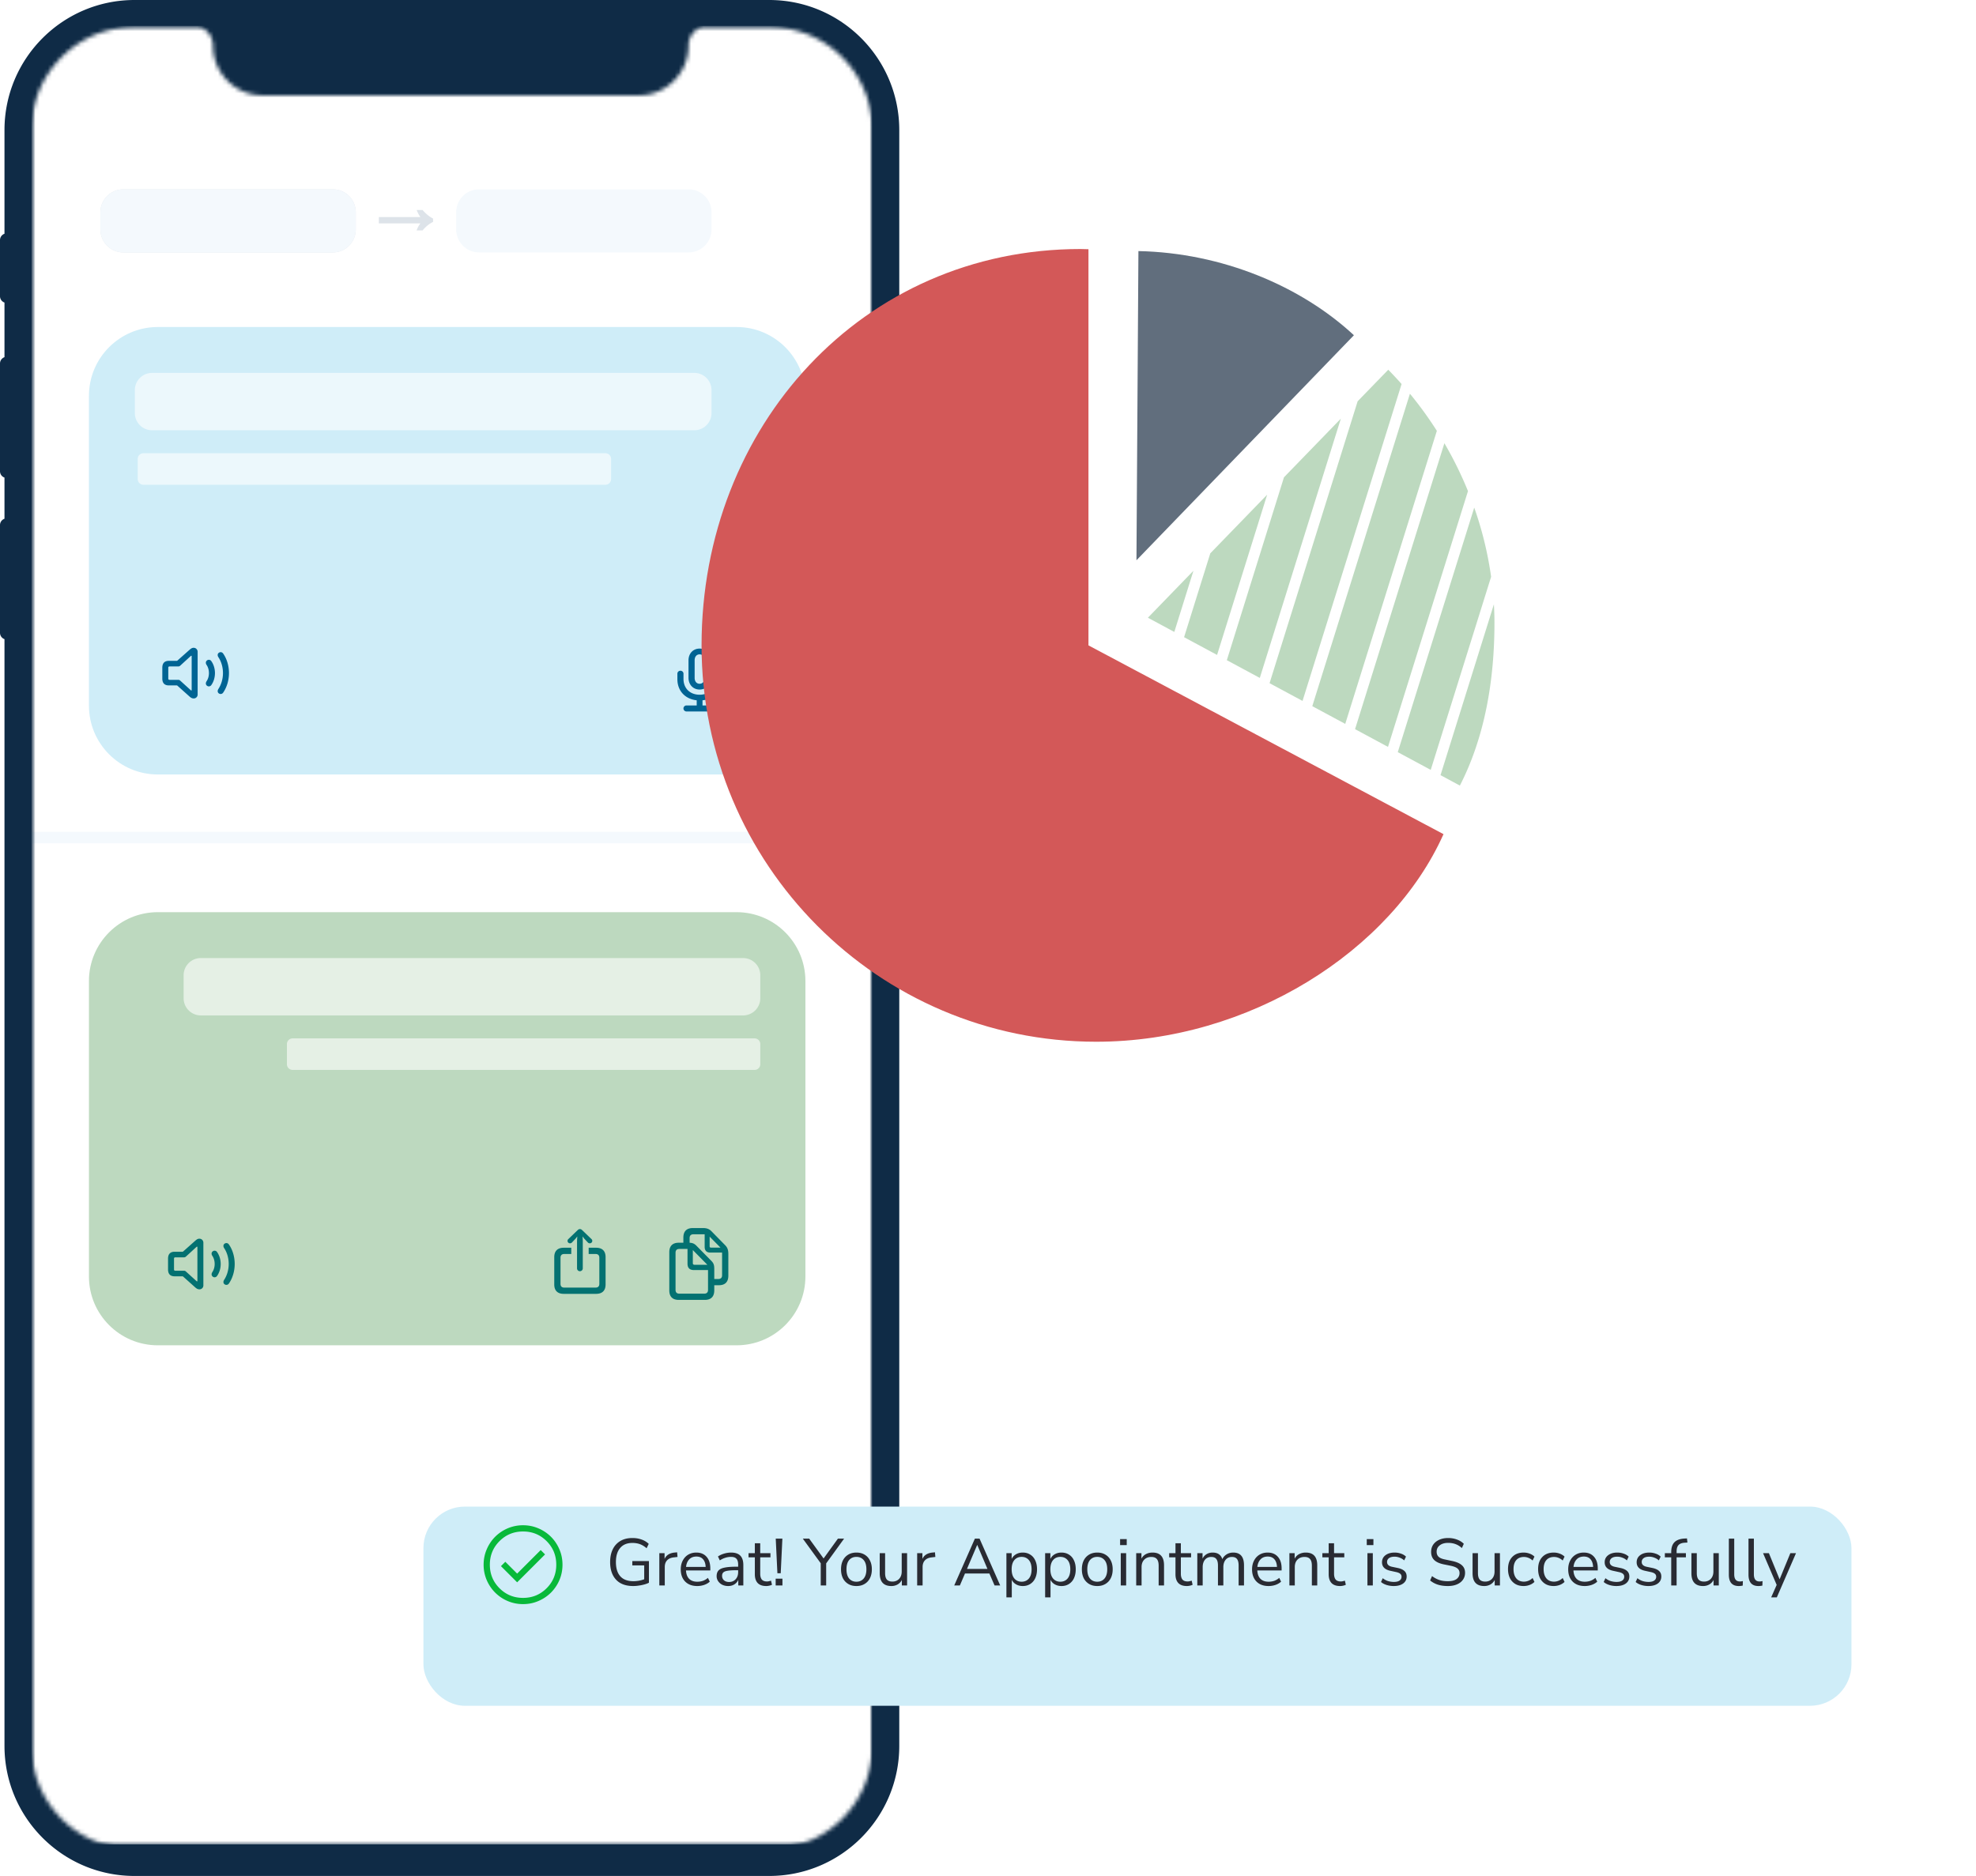
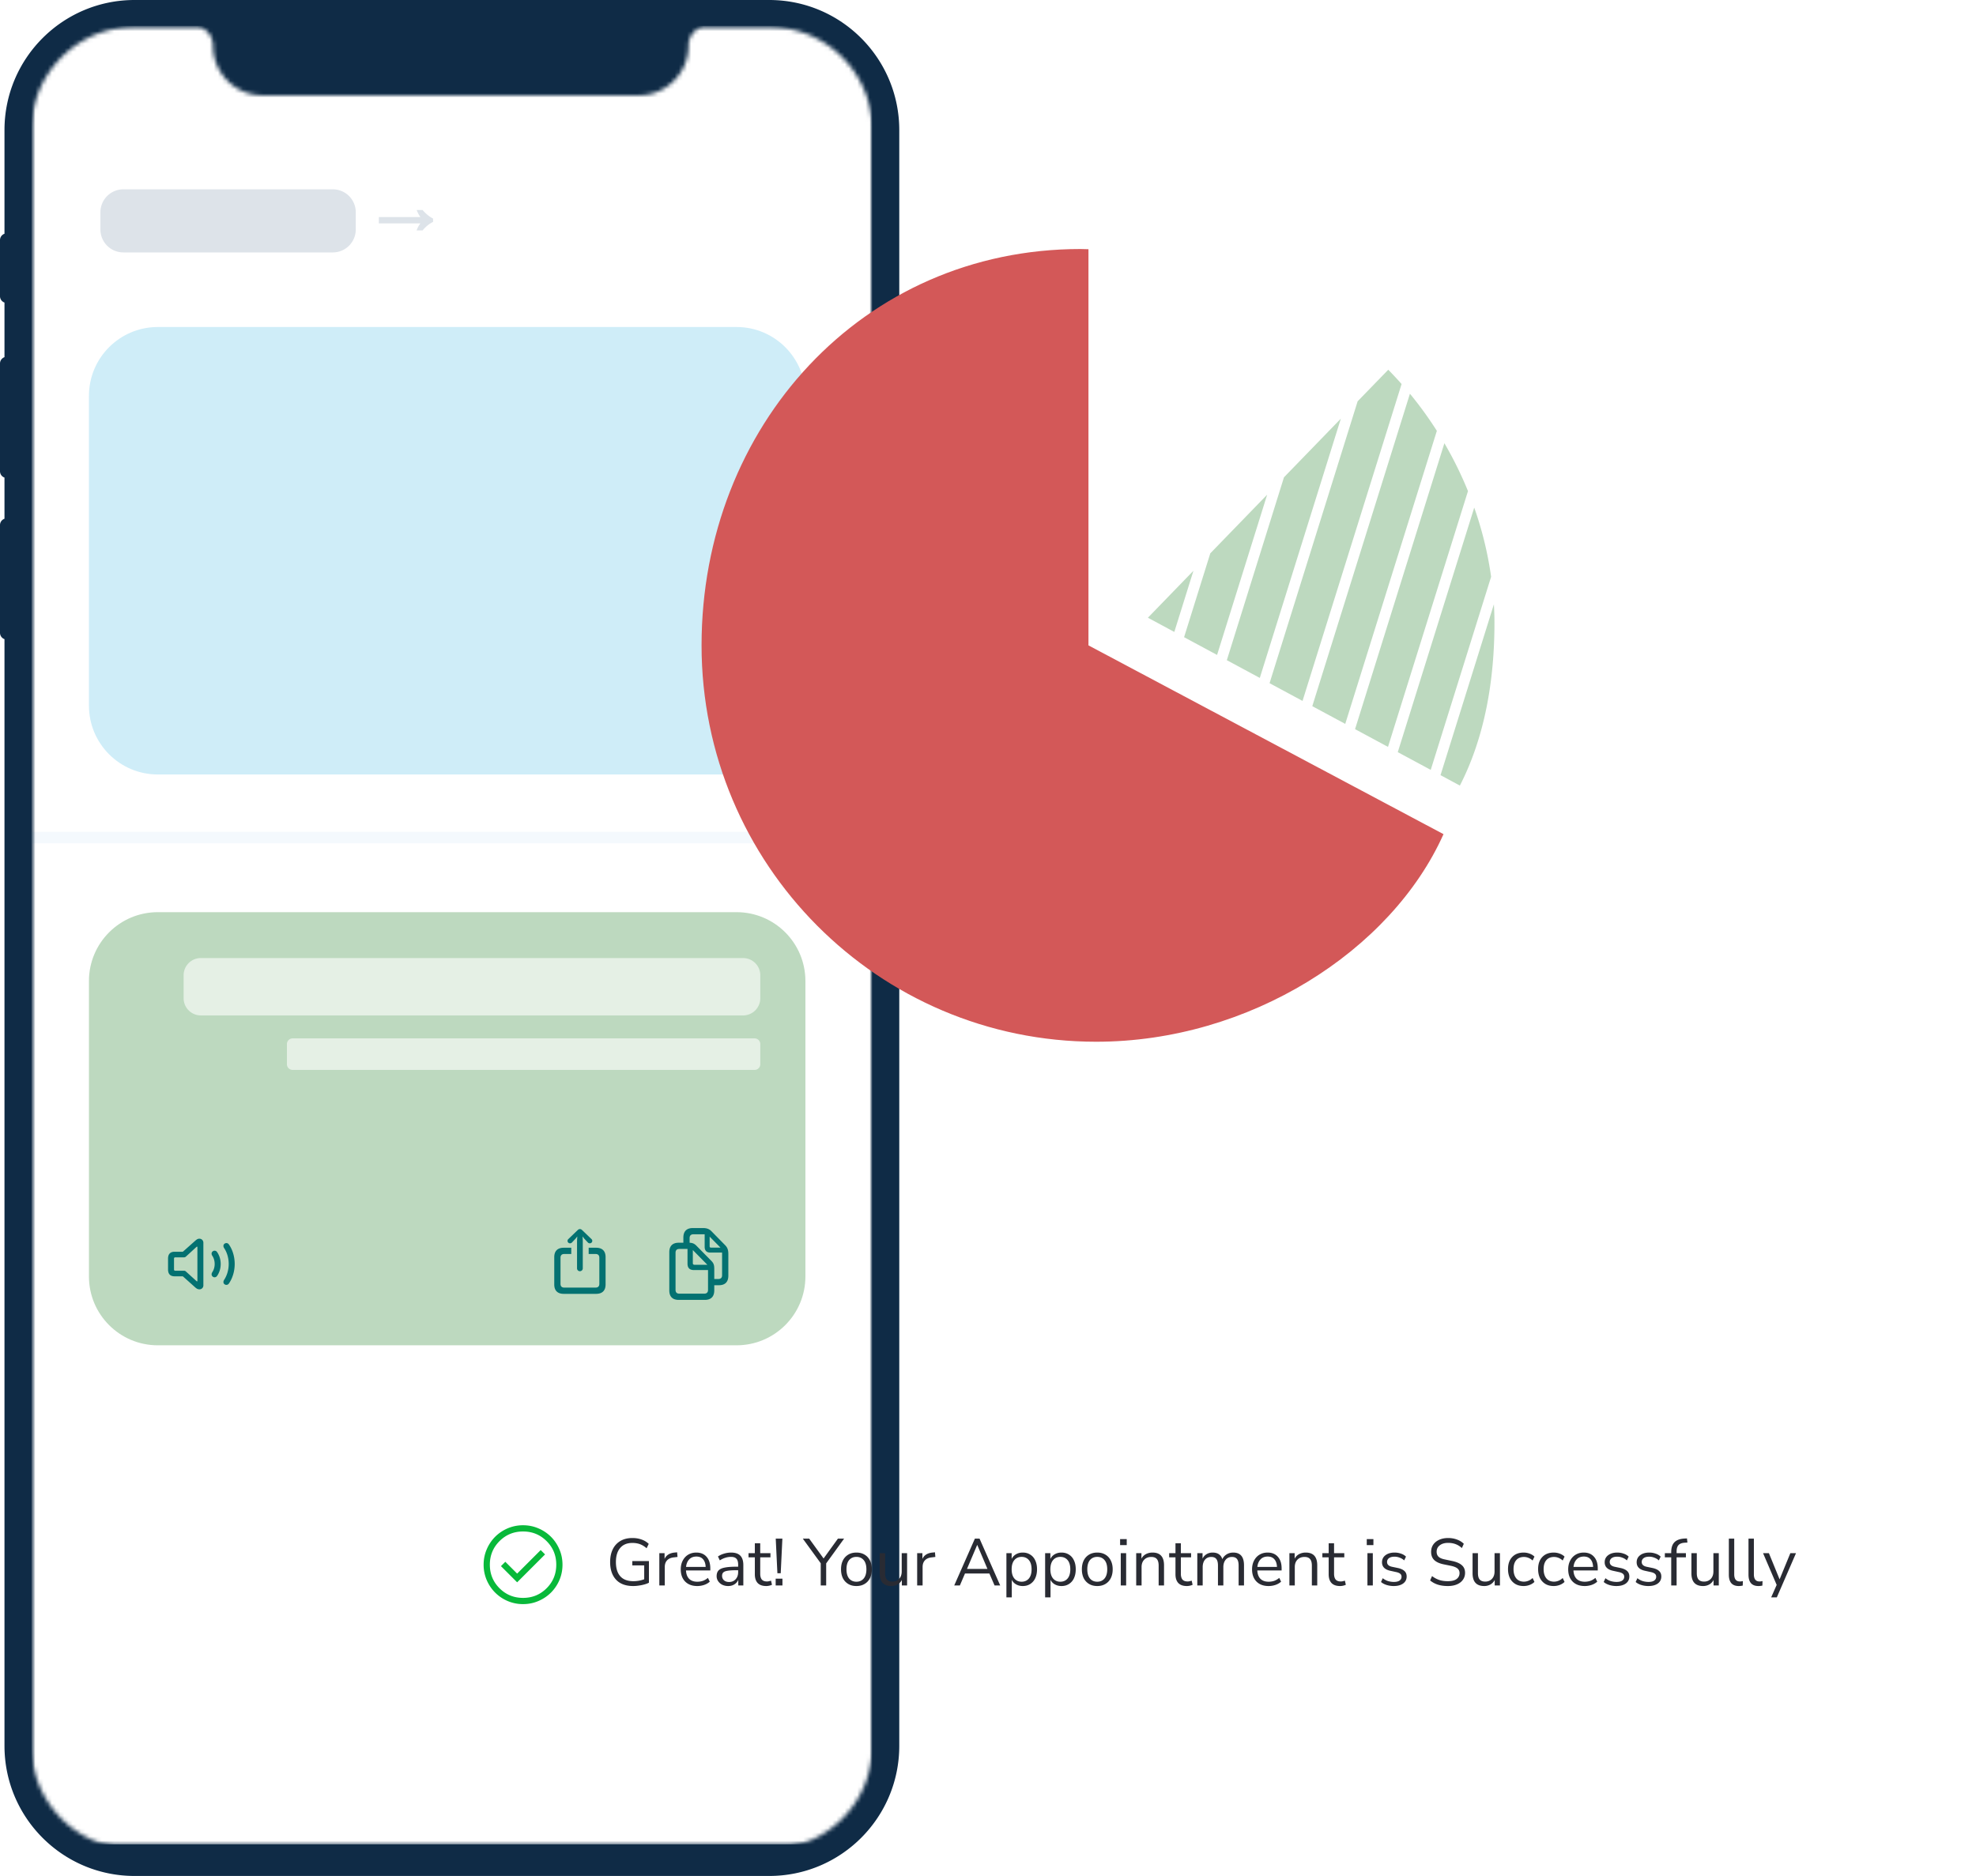
<svg xmlns="http://www.w3.org/2000/svg" width="476" height="452" fill="none">
  <g clip-path="url(#clip0_738_255)">
    <path fill-rule="evenodd" clip-rule="evenodd" d="M32.413 0h152.881c17.304 0 31.332 14.04 31.332 31.359v67.676c.629.222 1.08.823 1.08 1.53v44.875c0 .706-.451 1.307-1.08 1.53v273.671c0 17.319-14.028 31.359-31.332 31.359H32.413C15.109 452 1.08 437.96 1.08 420.641V153.999a1.624 1.624 0 01-1.08-1.53v-25.952c0-.706.451-1.307 1.08-1.53v-9.917A1.621 1.621 0 010 113.541V87.588c0-.706.451-1.306 1.08-1.53v-13.16A1.622 1.622 0 010 71.368V57.852c0-.707.451-1.307 1.08-1.53V31.359C1.08 14.039 15.108 0 32.413 0z" fill="#0F2B46" />
    <mask id="a" style="mask-type:alpha" maskUnits="userSpaceOnUse" x="7" y="6" width="204" height="440">
      <path fill-rule="evenodd" clip-rule="evenodd" d="M7.597 30.051c-.023.433-.034.87-.034 1.308V420.64c0 13.736 11.126 24.871 24.85 24.871h152.881c13.724 0 24.849-11.135 24.849-24.871V31.198c-.086-13.662-11.179-24.71-24.849-24.71h-16.252a4.79 4.79 0 00-3.196 4.519c0 6.612-5.356 11.972-11.962 11.972H63.282c-6.606 0-11.962-5.36-11.962-11.972a4.79 4.79 0 00-3.196-4.519H32.413a24.74 24.74 0 00-16.207 6.016 25 25 0 00-4.4 4.95 24.75 24.75 0 00-4.21 12.597z" fill="#F1F1F1" />
    </mask>
    <g mask="url(#a)">
      <mask id="b" style="mask-type:luminance" maskUnits="userSpaceOnUse" x="7" y="6" width="204" height="439">
        <path d="M7.603 14.514a8.294 8.294 0 018.293-8.294H201.81a8.294 8.294 0 018.294 8.294v421.59a8.294 8.294 0 01-8.294 8.294H15.896a8.294 8.294 0 01-8.293-8.294V14.514z" fill="#fff" />
      </mask>
      <g mask="url(#b)">
        <path d="M7.603 14.514a8.294 8.294 0 018.293-8.294H201.81a8.294 8.294 0 018.294 8.294v421.59a8.294 8.294 0 01-8.294 8.294H15.896a8.294 8.294 0 01-8.293-8.294V14.514z" fill="#fff" />
        <path d="M100.352 55.519c.248-.66.553-1.226.914-1.698H91.264v-1.53h10.002a7.052 7.052 0 01-.896-1.699h1.419c.771.909 1.617 1.599 2.537 2.072v.802c-.92.448-1.766 1.132-2.537 2.053h-1.437zm-20.181-9.904H29.718a5.53 5.53 0 00-5.529 5.529v4.147a5.529 5.529 0 005.53 5.529H80.17a5.53 5.53 0 005.53-5.53v-4.146a5.53 5.53 0 00-5.53-5.53z" fill="#DDE3E9" />
-         <path d="M80.171 45.615H29.718a5.53 5.53 0 00-5.529 5.529v4.147a5.529 5.529 0 005.53 5.529H80.17a5.53 5.53 0 005.53-5.53v-4.146a5.53 5.53 0 00-5.53-5.53zm85.701 0h-50.453a5.53 5.53 0 00-5.529 5.529v4.147a5.53 5.53 0 005.529 5.529h50.453a5.53 5.53 0 005.529-5.53v-4.146a5.53 5.53 0 00-5.529-5.53z" fill="#F4F9FD" />
        <path d="M7.603 201.81h203" stroke="#F4F9FD" stroke-width="2.765" />
        <path d="M177.428 78.79H38.012c-9.16 0-16.587 7.425-16.587 16.586v74.643c0 9.161 7.427 16.587 16.588 16.587h139.415c9.161 0 16.587-7.426 16.587-16.587V95.376c0-9.16-7.426-16.587-16.587-16.587z" fill="#CFEDF8" />
-         <path opacity=".6" d="M167.254 89.847H36.63a4.147 4.147 0 00-4.147 4.147v5.529a4.147 4.147 0 004.147 4.147h130.624a4.147 4.147 0 004.146-4.147v-5.529a4.146 4.146 0 00-4.146-4.147zm-21.425 19.352H34.557c-.764 0-1.383.619-1.383 1.382v4.838c0 .764.62 1.382 1.383 1.382h111.272c.763 0 1.382-.618 1.382-1.382v-4.838c0-.763-.619-1.382-1.382-1.382z" fill="#fff" />
-         <path d="M165.854 163.291c0 1.68 1.114 2.848 2.68 2.848 1.559 0 2.672-1.168 2.672-2.848v-4.171c0-1.674-1.113-2.848-2.672-2.848-1.566 0-2.68 1.174-2.68 2.848v4.171zm1.478.04v-4.252c0-.823.453-1.417 1.202-1.417.742 0 1.201.587 1.201 1.417v4.252c0 .831-.459 1.418-1.201 1.418-.749 0-1.202-.587-1.202-1.418zm-4.157.297c0 2.882 1.93 4.819 4.657 5.103v1.242h-2.457a.73.73 0 00-.736.722c0 .398.331.729.736.729h6.317a.74.74 0 00.736-.729.734.734 0 00-.736-.722h-2.463v-1.242c2.733-.284 4.657-2.221 4.657-5.103v-1.309a.714.714 0 00-.729-.709.72.72 0 00-.736.709v1.262c0 2.295-1.599 3.807-3.887 3.807-2.295 0-3.888-1.512-3.888-3.807v-1.262c0-.398-.337-.709-.736-.709a.719.719 0 00-.735.709v1.309zm-122.49 1.518h1.896c.047 0 .095.013.142.054l2.902 2.598c.371.331.655.486 1.033.486a.93.93 0 00.951-.952V157.06c0-.547-.411-.979-.958-.979-.371 0-.628.162-1.026.513l-2.902 2.578a.207.207 0 01-.142.054h-1.896c-1.047 0-1.586.561-1.586 1.661v2.605c0 1.1.54 1.654 1.586 1.654zm12.074 1.95a.724.724 0 001-.216c.883-1.282 1.396-2.963 1.396-4.704 0-1.741-.506-3.435-1.397-4.704a.712.712 0 00-.999-.216c-.371.222-.418.675-.155 1.08.709 1.059 1.107 2.423 1.107 3.84 0 1.417-.412 2.774-1.107 3.834-.257.404-.216.863.155 1.086zm-11.912-3.293c-.21 0-.31-.102-.31-.311v-2.605c0-.209.1-.311.31-.311h2.072c.189 0 .324-.04.486-.182l2.564-2.349c.034-.027.068-.047.108-.047.054 0 .095.041.095.101v8.167c0 .061-.04.101-.095.101a.14.14 0 01-.1-.047l-2.572-2.335a.646.646 0 00-.486-.182h-2.072zm9.07 1.457a.71.71 0 00.973-.182c.553-.763.89-1.809.89-2.902 0-1.093-.337-2.14-.89-2.902a.71.71 0 00-.972-.183c-.365.237-.446.675-.149 1.128.365.526.56 1.228.56 1.957 0 .729-.202 1.424-.56 1.95-.29.459-.216.898.149 1.134z" fill="#006494" />
        <path d="M177.428 219.78H38.012c-9.16 0-16.587 7.426-16.587 16.587v71.187c0 9.161 7.427 16.587 16.588 16.587h139.415c9.161 0 16.587-7.426 16.587-16.587v-71.187c0-9.161-7.426-16.587-16.587-16.587z" fill="#BDD9BF" />
        <path opacity=".6" d="M179.003 230.838H48.379a4.146 4.146 0 00-4.147 4.147v5.529a4.146 4.146 0 004.147 4.146h130.624a4.146 4.146 0 004.146-4.146v-5.529a4.146 4.146 0 00-4.146-4.147zm2.765 19.352H70.496c-.764 0-1.383.619-1.383 1.382v4.838c0 .764.62 1.382 1.383 1.382h111.272c.763 0 1.382-.618 1.382-1.382v-4.838c0-.763-.619-1.382-1.382-1.382z" fill="#fff" />
        <path d="M139.697 306.29c.385 0 .689-.31.689-.675v-6.702l-.054-.999.391.507.884.944a.617.617 0 00.459.203c.331 0 .608-.243.608-.587a.583.583 0 00-.189-.432l-2.254-2.167c-.183-.175-.351-.243-.534-.243-.182 0-.357.068-.533.243l-2.254 2.167a.565.565 0 00-.196.432c0 .344.277.587.608.587a.607.607 0 00.459-.203l.89-.944.392-.507-.061.999v6.702a.69.69 0 00.695.675zm-3.894 5.454h7.789c1.498 0 2.288-.79 2.288-2.268v-6.574c0-1.478-.79-2.268-2.288-2.268h-1.789v1.505h1.66c.588 0 .912.304.912.918v6.264c0 .621-.324.918-.912.918h-7.532c-.594 0-.911-.297-.911-.918v-6.264c0-.614.317-.918.911-.918h1.681v-1.505h-1.809c-1.492 0-2.288.79-2.288 2.268v6.574c0 1.485.796 2.268 2.288 2.268zm25.426-.83c0 1.498.783 2.288 2.268 2.288h6.297c1.478 0 2.268-.797 2.268-2.288v-1.249h1.12c1.478 0 2.268-.79 2.268-2.281v-5.251c0-.932-.196-1.526-.749-2.093l-3.335-3.401c-.526-.533-1.161-.749-1.977-.749h-2.504c-1.478 0-2.268.796-2.268 2.288v1.248h-1.12c-1.478 0-2.268.79-2.268 2.282v9.206zm10.124-7.121l-3.611-3.665c-.499-.499-.938-.668-1.62-.695v-1.127c0-.587.297-.911.918-.911h2.707v3.05c0 .878.492 1.357 1.356 1.357h2.842v5.453c0 .588-.297.912-.918.912h-.965v-2.383c0-.938-.122-1.397-.709-1.991zm-.405-3.516v-2.322l2.605 2.646h-2.281c-.223 0-.324-.095-.324-.324zm-8.214 10.508v-8.949c0-.587.297-.911.918-.911h1.964v3.529c0 1.053.513 1.56 1.566 1.56h3.374v4.771c0 .594-.297.912-.917.912h-5.994c-.614 0-.911-.318-.911-.912zm4.576-6.047c-.283 0-.412-.128-.412-.412v-3.131l3.496 3.543h-3.084zm-125.243 2.781h1.896c.047 0 .095.013.142.054l2.902 2.598c.371.331.655.486 1.033.486a.93.93 0 00.951-.952v-10.272c0-.547-.411-.979-.958-.979-.371 0-.628.162-1.026.513l-2.902 2.579a.211.211 0 01-.142.054h-1.896c-1.047 0-1.587.56-1.587 1.66v2.605c0 1.1.54 1.654 1.587 1.654zm12.074 1.95a.724.724 0 001-.216c.883-1.282 1.396-2.963 1.396-4.704 0-1.741-.506-3.435-1.397-4.704a.712.712 0 00-.999-.216c-.371.222-.418.675-.155 1.08.709 1.059 1.107 2.423 1.107 3.84 0 1.417-.412 2.774-1.107 3.834-.256.405-.216.864.155 1.086zm-11.912-3.293c-.21 0-.31-.102-.31-.311v-2.605c0-.209.1-.311.31-.311H44.3c.189 0 .324-.04.486-.182l2.564-2.349c.034-.027.068-.047.108-.047.054 0 .095.041.095.101v8.167c0 .061-.04.101-.095.101a.14.14 0 01-.1-.047l-2.572-2.335a.647.647 0 00-.486-.182h-2.072zm9.07 1.457a.71.71 0 00.973-.182c.553-.762.89-1.809.89-2.902 0-1.093-.337-2.14-.89-2.902a.71.71 0 00-.972-.182c-.365.236-.446.674-.149 1.127.365.526.56 1.228.56 1.957 0 .729-.202 1.424-.56 1.951-.29.458-.216.897.149 1.133z" fill="#037171" />
      </g>
    </g>
  </g>
  <g clip-path="url(#clip1_738_255)">
-     <path d="M326.143 80.772c-12.762-11.866-31.809-19.87-51.908-20.275l-.474 74.496 52.382-54.22z" fill="#616E7D" />
    <path d="M260.287 60C207.776 60 169 102.754 169 155.497S211.563 251 264.064 251c36.817 0 71.054-21.842 83.663-50.015L262.2 155.497v-95.45c-.641-.013-1.275-.047-1.916-.047h.003z" fill="#D35858" />
    <path d="M303.475 163.34l19.522-62.47-13.701 14.134-13.762 44.062 7.941 4.274zm-10.293-5.541l12.066-38.609-13.701 14.134-6.313 20.204 7.948 4.271zm41.173 22.158l19.268-61.632a90.479 90.479 0 00-5.683-11.532l-21.519 68.89 7.934 4.274zm10.296 5.538l14.545-46.524a85.886 85.886 0 00-4.068-16.668l-18.417 58.921 7.94 4.271zm7.022 3.781c5.954-11.607 8.327-25.234 8.327-39.191 0-1.499-.048-2.991-.136-4.479l-12.856 41.16 4.665 2.513v-.003zm-45.849-24.669l7.944 4.275 23.862-76.356a94.607 94.607 0 00-3.211-3.44l-7.377 7.602-21.218 67.923v-.004zm-18.335-27.09l-10.968 11.318 6.36 3.426 4.608-14.744zm36.569 36.899l22.068-70.607a89.92 89.92 0 00-6.489-8.943l-23.519 75.279 7.94 4.271z" fill="#BDD9BF" />
  </g>
  <g filter="url(#filter0_d_738_255)">
-     <rect x="102" y="353" width="344" height="48" rx="10" fill="#CFEDF8" />
-   </g>
+     </g>
  <path d="M152.544 382.144c-1.813 0-3.195-.512-4.144-1.536-.949-1.024-1.424-2.437-1.424-4.24 0-1.195.213-2.224.64-3.088a4.644 4.644 0 011.84-2c.8-.469 1.765-.704 2.896-.704.8 0 1.536.123 2.208.368a4.56 4.56 0 011.712 1.04l-.512 1.056c-.512-.448-1.04-.773-1.584-.976-.544-.203-1.157-.304-1.84-.304-1.28 0-2.261.405-2.944 1.216-.683.8-1.024 1.931-1.024 3.392 0 1.493.352 2.635 1.056 3.424.704.789 1.755 1.184 3.152 1.184a7.43 7.43 0 002.608-.464v-3.344h-2.864v-1.04h4v5.216c-.299.16-.661.299-1.088.416a9.798 9.798 0 01-1.328.272 8.616 8.616 0 01-1.36.112zm6.281-.144v-7.776h1.264v1.392c.416-.939 1.27-1.456 2.56-1.552l.464-.048.096 1.12-.816.096c-.736.064-1.296.299-1.68.704-.384.395-.576.939-.576 1.632V382h-1.312zm9.145.144c-1.227 0-2.197-.357-2.912-1.072-.715-.725-1.072-1.707-1.072-2.944 0-.8.16-1.504.48-2.112.32-.619.757-1.093 1.312-1.424.565-.341 1.216-.512 1.952-.512 1.056 0 1.883.341 2.48 1.024.597.672.896 1.6.896 2.784v.496h-5.856c.043.885.299 1.563.768 2.032.469.459 1.12.688 1.952.688.469 0 .917-.069 1.344-.208a3.76 3.76 0 001.216-.72l.448.912c-.352.331-.8.592-1.344.784a5.24 5.24 0 01-1.664.272zm-.208-7.104c-.736 0-1.317.229-1.744.688-.427.459-.677 1.061-.752 1.808h4.72c-.032-.789-.24-1.403-.624-1.84-.373-.437-.907-.656-1.6-.656zm7.668 7.104a3.306 3.306 0 01-1.44-.304 2.6 2.6 0 01-.992-.864 2.117 2.117 0 01-.368-1.216c0-.565.144-1.013.432-1.344.298-.331.784-.565 1.456-.704.682-.149 1.61-.224 2.784-.224h.512v-.496c0-.661-.139-1.136-.416-1.424-.267-.299-.699-.448-1.296-.448-.47 0-.923.069-1.36.208a5.083 5.083 0 00-1.344.64l-.448-.944c.405-.288.896-.517 1.472-.688a5.995 5.995 0 011.68-.256c1.002 0 1.744.245 2.224.736.49.491.736 1.253.736 2.288V382h-1.216v-1.344a2.406 2.406 0 01-.944 1.088c-.416.267-.907.4-1.472.4zm.208-.976c.64 0 1.162-.219 1.568-.656.405-.448.608-1.013.608-1.696v-.48h-.496c-.864 0-1.547.043-2.048.128-.491.075-.838.213-1.04.416-.192.192-.288.459-.288.8 0 .437.149.795.448 1.072.309.277.725.416 1.248.416zm8.948.976c-.917 0-1.605-.24-2.064-.72-.459-.491-.688-1.195-.688-2.112v-4.08h-1.52v-1.008h1.52v-2.384h1.296v2.384h2.464v1.008h-2.464v3.952c0 .608.128 1.072.384 1.392.256.309.672.464 1.248.464.171 0 .341-.021.512-.064.171-.043.325-.085.464-.128l.224.992a2.615 2.615 0 01-.608.208 3.294 3.294 0 01-.768.096zm2.682-3.088l-.4-8.336h1.6l-.4 8.336h-.8zm-.416 2.944v-1.632h1.632V382h-1.632zm10.854 0v-5.344l-4.32-5.936h1.536l3.472 4.784 3.456-4.784h1.488l-4.32 5.968V382h-1.312zm8.601.144c-.757 0-1.413-.165-1.968-.496a3.418 3.418 0 01-1.296-1.392c-.298-.608-.448-1.323-.448-2.144 0-.821.15-1.531.448-2.128a3.393 3.393 0 011.296-1.408c.555-.331 1.211-.496 1.968-.496.747 0 1.398.165 1.952.496.566.331.998.8 1.296 1.408.31.597.464 1.307.464 2.128 0 .821-.154 1.536-.464 2.144a3.266 3.266 0 01-1.296 1.392c-.554.331-1.205.496-1.952.496zm0-1.04c.726 0 1.307-.256 1.744-.768.438-.523.656-1.264.656-2.224 0-.971-.218-1.712-.656-2.224-.437-.512-1.018-.768-1.744-.768-.736 0-1.322.256-1.76.768-.426.512-.64 1.253-.64 2.224 0 .96.214 1.701.64 2.224.438.512 1.024.768 1.76.768zm8.411 1.04c-1.867 0-2.8-1.029-2.8-3.088v-4.832h1.296v4.816c0 .693.139 1.205.416 1.536.288.331.736.496 1.344.496.661 0 1.2-.219 1.616-.656.416-.448.624-1.04.624-1.776v-4.416h1.296V382h-1.264v-1.312a2.624 2.624 0 01-1.04 1.088 2.99 2.99 0 01-1.488.368zm6.217-.144v-7.776h1.264v1.392c.416-.939 1.269-1.456 2.56-1.552l.464-.048.096 1.12-.816.096c-.736.064-1.296.299-1.68.704-.384.395-.576.939-.576 1.632V382h-1.312zm8.932 0l4.976-11.28h1.12l4.976 11.28h-1.36l-1.248-2.88h-5.872l-1.232 2.88h-1.36zm5.52-9.744l-2.448 5.76h4.928l-2.448-5.76h-.032zm7.048 12.624v-10.656h1.264v1.392c.234-.48.581-.853 1.04-1.12.469-.277 1.013-.416 1.632-.416.693 0 1.296.165 1.808.496.522.32.922.784 1.2 1.392.288.597.432 1.312.432 2.144 0 .821-.144 1.536-.432 2.144a3.207 3.207 0 01-1.2 1.392c-.512.331-1.115.496-1.808.496-.598 0-1.131-.133-1.6-.4a2.474 2.474 0 01-1.04-1.104v4.24h-1.296zm3.664-3.776c.725 0 1.306-.256 1.744-.768.437-.523.656-1.264.656-2.224 0-.971-.219-1.712-.656-2.224-.438-.512-1.019-.768-1.744-.768-.726 0-1.307.256-1.744.768-.438.512-.656 1.253-.656 2.224 0 .96.218 1.701.656 2.224.437.512 1.018.768 1.744.768zm5.664 3.776v-10.656h1.264v1.392c.235-.48.581-.853 1.04-1.12.469-.277 1.013-.416 1.632-.416.693 0 1.296.165 1.808.496.523.32.923.784 1.2 1.392.288.597.432 1.312.432 2.144 0 .821-.144 1.536-.432 2.144a3.194 3.194 0 01-1.2 1.392c-.512.331-1.115.496-1.808.496-.597 0-1.131-.133-1.6-.4a2.48 2.48 0 01-1.04-1.104v4.24h-1.296zm3.664-3.776c.725 0 1.307-.256 1.744-.768.437-.523.656-1.264.656-2.224 0-.971-.219-1.712-.656-2.224-.437-.512-1.019-.768-1.744-.768-.725 0-1.307.256-1.744.768-.437.512-.656 1.253-.656 2.224 0 .96.219 1.701.656 2.224.437.512 1.019.768 1.744.768zm8.896 1.04c-.757 0-1.413-.165-1.968-.496a3.405 3.405 0 01-1.296-1.392c-.299-.608-.448-1.323-.448-2.144 0-.821.149-1.531.448-2.128a3.38 3.38 0 011.296-1.408c.555-.331 1.211-.496 1.968-.496.747 0 1.397.165 1.952.496.565.331.997.8 1.296 1.408.309.597.464 1.307.464 2.128 0 .821-.155 1.536-.464 2.144a3.278 3.278 0 01-1.296 1.392c-.555.331-1.205.496-1.952.496zm0-1.04c.725 0 1.307-.256 1.744-.768.437-.523.656-1.264.656-2.224 0-.971-.219-1.712-.656-2.224-.437-.512-1.019-.768-1.744-.768-.736 0-1.323.256-1.76.768-.427.512-.64 1.253-.64 2.224 0 .96.213 1.701.64 2.224.437.512 1.024.768 1.76.768zm5.499-8.816v-1.456h1.6v1.456h-1.6zm.16 9.712v-7.776h1.296V382h-1.296zm3.718 0v-7.776h1.264v1.328a2.53 2.53 0 011.088-1.104c.47-.245.998-.368 1.584-.368 1.846 0 2.768 1.024 2.768 3.072V382h-1.296v-4.768c0-.725-.144-1.253-.432-1.584-.277-.341-.725-.512-1.344-.512-.714 0-1.285.224-1.712.672-.416.437-.624 1.024-.624 1.76V382H273.7zm12.214.144c-.917 0-1.605-.24-2.064-.72-.459-.491-.688-1.195-.688-2.112v-4.08h-1.52v-1.008h1.52v-2.384h1.296v2.384h2.464v1.008h-2.464v3.952c0 .608.128 1.072.384 1.392.256.309.672.464 1.248.464.171 0 .341-.021.512-.064.171-.043.325-.085.464-.128l.224.992a2.615 2.615 0 01-.608.208 3.294 3.294 0 01-.768.096zm2.506-.144v-7.776h1.264v1.312c.235-.469.56-.827.976-1.072.416-.256.901-.384 1.456-.384 1.216 0 1.995.528 2.336 1.584a2.65 2.65 0 011.04-1.152c.459-.288.987-.432 1.584-.432 1.728 0 2.592 1.024 2.592 3.072V382h-1.296v-4.784c0-.715-.128-1.237-.384-1.568-.245-.341-.656-.512-1.232-.512-.629 0-1.131.224-1.504.672-.373.448-.56 1.045-.56 1.792v4.4h-1.296v-4.784c0-.715-.128-1.237-.384-1.568-.245-.341-.656-.512-1.232-.512-.64 0-1.147.224-1.52.672-.363.448-.544 1.045-.544 1.792v4.4h-1.296zm17.175.144c-1.227 0-2.197-.357-2.912-1.072-.715-.725-1.072-1.707-1.072-2.944 0-.8.16-1.504.48-2.112.32-.619.757-1.093 1.312-1.424.565-.341 1.216-.512 1.952-.512 1.056 0 1.883.341 2.48 1.024.597.672.896 1.6.896 2.784v.496h-5.856c.043.885.299 1.563.768 2.032.469.459 1.12.688 1.952.688.469 0 .917-.069 1.344-.208a3.76 3.76 0 001.216-.72l.448.912c-.352.331-.8.592-1.344.784a5.24 5.24 0 01-1.664.272zm-.208-7.104c-.736 0-1.317.229-1.744.688-.427.459-.677 1.061-.752 1.808h4.72c-.032-.789-.24-1.403-.624-1.84-.373-.437-.907-.656-1.6-.656zm5.22 6.96v-7.776h1.264v1.328a2.524 2.524 0 011.088-1.104 3.37 3.37 0 011.584-.368c1.845 0 2.768 1.024 2.768 3.072V382h-1.296v-4.768c0-.725-.144-1.253-.432-1.584-.278-.341-.726-.512-1.344-.512-.715 0-1.286.224-1.712.672-.416.437-.624 1.024-.624 1.76V382h-1.296zm12.213.144c-.917 0-1.605-.24-2.064-.72-.458-.491-.688-1.195-.688-2.112v-4.08h-1.52v-1.008h1.52v-2.384h1.296v2.384h2.464v1.008h-2.464v3.952c0 .608.128 1.072.384 1.392.256.309.672.464 1.248.464.171 0 .342-.021.512-.064a8.78 8.78 0 00.464-.128l.224.992a2.598 2.598 0 01-.608.208 3.281 3.281 0 01-.768.096zm6.423-9.856v-1.456h1.601v1.456h-1.601zm.161 9.712v-7.776h1.296V382h-1.296zm6.342.144a5.73 5.73 0 01-1.728-.256c-.544-.171-.992-.411-1.344-.72l.416-.912c.384.309.806.539 1.264.688.47.139.944.208 1.424.208.608 0 1.067-.112 1.376-.336.31-.224.464-.528.464-.912 0-.299-.101-.533-.304-.704-.202-.181-.522-.32-.96-.416l-1.456-.32c-1.322-.288-1.984-.971-1.984-2.048 0-.704.278-1.269.832-1.696.566-.427 1.302-.64 2.208-.64.534 0 1.04.085 1.52.256a3 3 0 011.216.72l-.432.912a3.12 3.12 0 00-1.088-.656c-.405-.16-.81-.24-1.216-.24-.597 0-1.05.117-1.36.352a1.11 1.11 0 00-.464.928c0 .597.395.981 1.184 1.152l1.456.304c.683.149 1.2.389 1.552.72.352.32.528.757.528 1.312 0 .715-.282 1.28-.848 1.696-.565.405-1.317.608-2.256.608zm13.013 0c-.886 0-1.686-.112-2.4-.336a5.562 5.562 0 01-1.856-1.008l.464-1.056a5.972 5.972 0 001.712.928c.597.203 1.29.304 2.08.304.96 0 1.669-.176 2.128-.528.469-.363.704-.837.704-1.424 0-.469-.171-.843-.512-1.12-.331-.277-.891-.496-1.68-.656l-1.664-.336c-1.003-.213-1.755-.56-2.256-1.04-.491-.491-.736-1.141-.736-1.952 0-.672.17-1.259.512-1.76.352-.501.837-.891 1.456-1.168.618-.277 1.333-.416 2.144-.416.757 0 1.461.123 2.112.368.65.235 1.2.576 1.648 1.024l-.464 1.024c-.48-.437-.987-.752-1.52-.944-.534-.203-1.131-.304-1.792-.304-.843 0-1.515.197-2.016.592-.502.384-.752.896-.752 1.536 0 .512.154.917.464 1.216.32.299.837.517 1.552.656l1.664.352c1.077.224 1.872.565 2.384 1.024.522.448.784 1.061.784 1.84 0 .629-.171 1.184-.512 1.664-.331.48-.811.853-1.44 1.12-.619.267-1.355.4-2.208.4zm8.772 0c-1.867 0-2.8-1.029-2.8-3.088v-4.832h1.296v4.816c0 .693.138 1.205.416 1.536.288.331.736.496 1.343.496.662 0 1.201-.219 1.617-.656.416-.448.624-1.04.624-1.776v-4.416h1.296V382h-1.264v-1.312a2.63 2.63 0 01-1.04 1.088 2.996 2.996 0 01-1.488.368zm9.512 0c-.778 0-1.45-.165-2.016-.496a3.46 3.46 0 01-1.312-1.424c-.298-.619-.448-1.339-.448-2.16 0-1.237.336-2.208 1.008-2.912.672-.715 1.595-1.072 2.768-1.072.48 0 .955.085 1.424.256.47.171.859.411 1.168.72l-.448.944a2.934 2.934 0 00-1.024-.656 2.9 2.9 0 00-1.04-.208c-.81 0-1.434.256-1.872.768-.437.501-.656 1.227-.656 2.176 0 .928.219 1.664.656 2.208.438.533 1.062.8 1.872.8a2.9 2.9 0 001.04-.208 2.844 2.844 0 001.024-.672l.448.944a3.288 3.288 0 01-1.184.736 4.084 4.084 0 01-1.408.256zm7.25 0c-.778 0-1.45-.165-2.016-.496a3.46 3.46 0 01-1.312-1.424c-.298-.619-.448-1.339-.448-2.16 0-1.237.336-2.208 1.008-2.912.672-.715 1.595-1.072 2.768-1.072.48 0 .955.085 1.424.256.47.171.859.411 1.168.72l-.448.944a2.934 2.934 0 00-1.024-.656 2.9 2.9 0 00-1.04-.208c-.81 0-1.434.256-1.872.768-.437.501-.656 1.227-.656 2.176 0 .928.219 1.664.656 2.208.438.533 1.062.8 1.872.8a2.9 2.9 0 001.04-.208 2.844 2.844 0 001.024-.672l.448.944a3.288 3.288 0 01-1.184.736 4.084 4.084 0 01-1.408.256zm7.458 0c-1.226 0-2.197-.357-2.912-1.072-.714-.725-1.072-1.707-1.072-2.944 0-.8.16-1.504.48-2.112a3.47 3.47 0 011.312-1.424c.566-.341 1.216-.512 1.952-.512 1.056 0 1.883.341 2.48 1.024.598.672.896 1.6.896 2.784v.496h-5.856c.043.885.299 1.563.768 2.032.47.459 1.12.688 1.952.688.47 0 .918-.069 1.344-.208a3.76 3.76 0 001.216-.72l.448.912c-.352.331-.8.592-1.344.784a5.236 5.236 0 01-1.664.272zm-.208-7.104c-.736 0-1.317.229-1.744.688-.426.459-.677 1.061-.752 1.808h4.72c-.032-.789-.24-1.403-.624-1.84-.373-.437-.906-.656-1.6-.656zm7.844 7.104a5.73 5.73 0 01-1.728-.256c-.544-.171-.992-.411-1.344-.72l.416-.912c.384.309.805.539 1.264.688.469.139.944.208 1.424.208.608 0 1.067-.112 1.376-.336.309-.224.464-.528.464-.912 0-.299-.101-.533-.304-.704-.203-.181-.523-.32-.96-.416l-1.456-.32c-1.323-.288-1.984-.971-1.984-2.048 0-.704.277-1.269.832-1.696.565-.427 1.301-.64 2.208-.64.533 0 1.04.085 1.52.256a3 3 0 011.216.72l-.432.912a3.12 3.12 0 00-1.088-.656 3.29 3.29 0 00-1.216-.24c-.597 0-1.051.117-1.36.352a1.11 1.11 0 00-.464.928c0 .597.395.981 1.184 1.152l1.456.304c.683.149 1.2.389 1.552.72.352.32.528.757.528 1.312 0 .715-.283 1.28-.848 1.696-.565.405-1.317.608-2.256.608zm7.703 0a5.73 5.73 0 01-1.728-.256c-.544-.171-.992-.411-1.344-.72l.416-.912c.384.309.805.539 1.264.688.469.139.944.208 1.424.208.608 0 1.067-.112 1.376-.336.309-.224.464-.528.464-.912 0-.299-.101-.533-.304-.704-.203-.181-.523-.32-.96-.416l-1.456-.32c-1.323-.288-1.984-.971-1.984-2.048 0-.704.277-1.269.832-1.696.565-.427 1.301-.64 2.208-.64.533 0 1.04.085 1.52.256a3 3 0 011.216.72l-.432.912a3.12 3.12 0 00-1.088-.656 3.29 3.29 0 00-1.216-.24c-.597 0-1.051.117-1.36.352a1.11 1.11 0 00-.464.928c0 .597.395.981 1.184 1.152l1.456.304c.683.149 1.2.389 1.552.72.352.32.528.757.528 1.312 0 .715-.283 1.28-.848 1.696-.565.405-1.317.608-2.256.608zm5.495-.144v-6.768h-1.536v-1.008h1.536v-.272c0-1.035.256-1.819.768-2.352.523-.533 1.323-.832 2.4-.896l.624-.032.112.992-.736.048c-.661.053-1.141.251-1.44.592-.288.341-.432.837-.432 1.488v.432h2.24v1.008h-2.24V382h-1.296zm7.664.144c-1.866 0-2.8-1.029-2.8-3.088v-4.832h1.296v4.816c0 .693.139 1.205.416 1.536.288.331.736.496 1.344.496.662 0 1.2-.219 1.616-.656.416-.448.624-1.04.624-1.776v-4.416h1.296V382h-1.264v-1.312a2.624 2.624 0 01-1.04 1.088 2.99 2.99 0 01-1.488.368zm8.601 0c-.789 0-1.387-.229-1.792-.688-.395-.469-.592-1.147-.592-2.032v-8.704h1.296v8.608c0 1.141.453 1.712 1.36 1.712a2.5 2.5 0 00.72-.096l-.032 1.088a4.34 4.34 0 01-.96.112zm4.734 0c-.789 0-1.386-.229-1.792-.688-.394-.469-.592-1.147-.592-2.032v-8.704h1.296v8.608c0 1.141.454 1.712 1.36 1.712a2.5 2.5 0 00.72-.096l-.032 1.088c-.33.075-.65.112-.96.112zm3.075 2.736l1.328-3.008-3.28-7.648h1.408l2.576 6.304 2.592-6.304h1.36l-4.624 10.656h-1.36z" fill="#292B33" />
  <path d="M124.575 381.25l6.725-6.725-1.05-1.05-5.675 5.675-2.85-2.85-1.05 1.05 3.9 3.9zM126 386.5a9.356 9.356 0 01-3.725-.75 9.62 9.62 0 01-3-2.025 9.62 9.62 0 01-2.025-3 9.356 9.356 0 01-.75-3.725c0-1.317.25-2.55.75-3.7a9.54 9.54 0 012.025-3.025 9.62 9.62 0 013-2.025 9.356 9.356 0 013.725-.75c1.317 0 2.55.25 3.7.75a9.54 9.54 0 013.025 2.025 9.54 9.54 0 012.025 3.025c.5 1.15.75 2.383.75 3.7 0 1.317-.25 2.558-.75 3.725a9.62 9.62 0 01-2.025 3 9.54 9.54 0 01-3.025 2.025c-1.15.5-2.383.75-3.7.75zm0-1.5c2.233 0 4.125-.775 5.675-2.325 1.55-1.55 2.325-3.442 2.325-5.675 0-2.233-.775-4.125-2.325-5.675-1.55-1.55-3.442-2.325-5.675-2.325-2.233 0-4.125.775-5.675 2.325-1.55 1.55-2.325 3.442-2.325 5.675 0 2.233.775 4.125 2.325 5.675 1.55 1.55 3.442 2.325 5.675 2.325z" fill="#08B93A" />
  <defs>
    <clipPath id="clip0_738_255">
      <path fill="#fff" d="M0 0h218v452H0z" />
    </clipPath>
    <clipPath id="clip1_738_255">
      <path fill="#fff" transform="translate(169 60)" d="M0 0h191v191H0z" />
    </clipPath>
    <filter id="filter0_d_738_255" x="72" y="333" width="404" height="108" filterUnits="userSpaceOnUse" color-interpolation-filters="sRGB">
      <feFlood flood-opacity="0" result="BackgroundImageFix" />
      <feColorMatrix in="SourceAlpha" values="0 0 0 0 0 0 0 0 0 0 0 0 0 0 0 0 0 0 127 0" result="hardAlpha" />
      <feOffset dy="10" />
      <feGaussianBlur stdDeviation="15" />
      <feComposite in2="hardAlpha" operator="out" />
      <feColorMatrix values="0 0 0 0 0.157 0 0 0 0 0.187 0 0 0 0 0.246 0 0 0 0.25 0" />
      <feBlend in2="BackgroundImageFix" result="effect1_dropShadow_738_255" />
      <feBlend in="SourceGraphic" in2="effect1_dropShadow_738_255" result="shape" />
    </filter>
  </defs>
</svg>